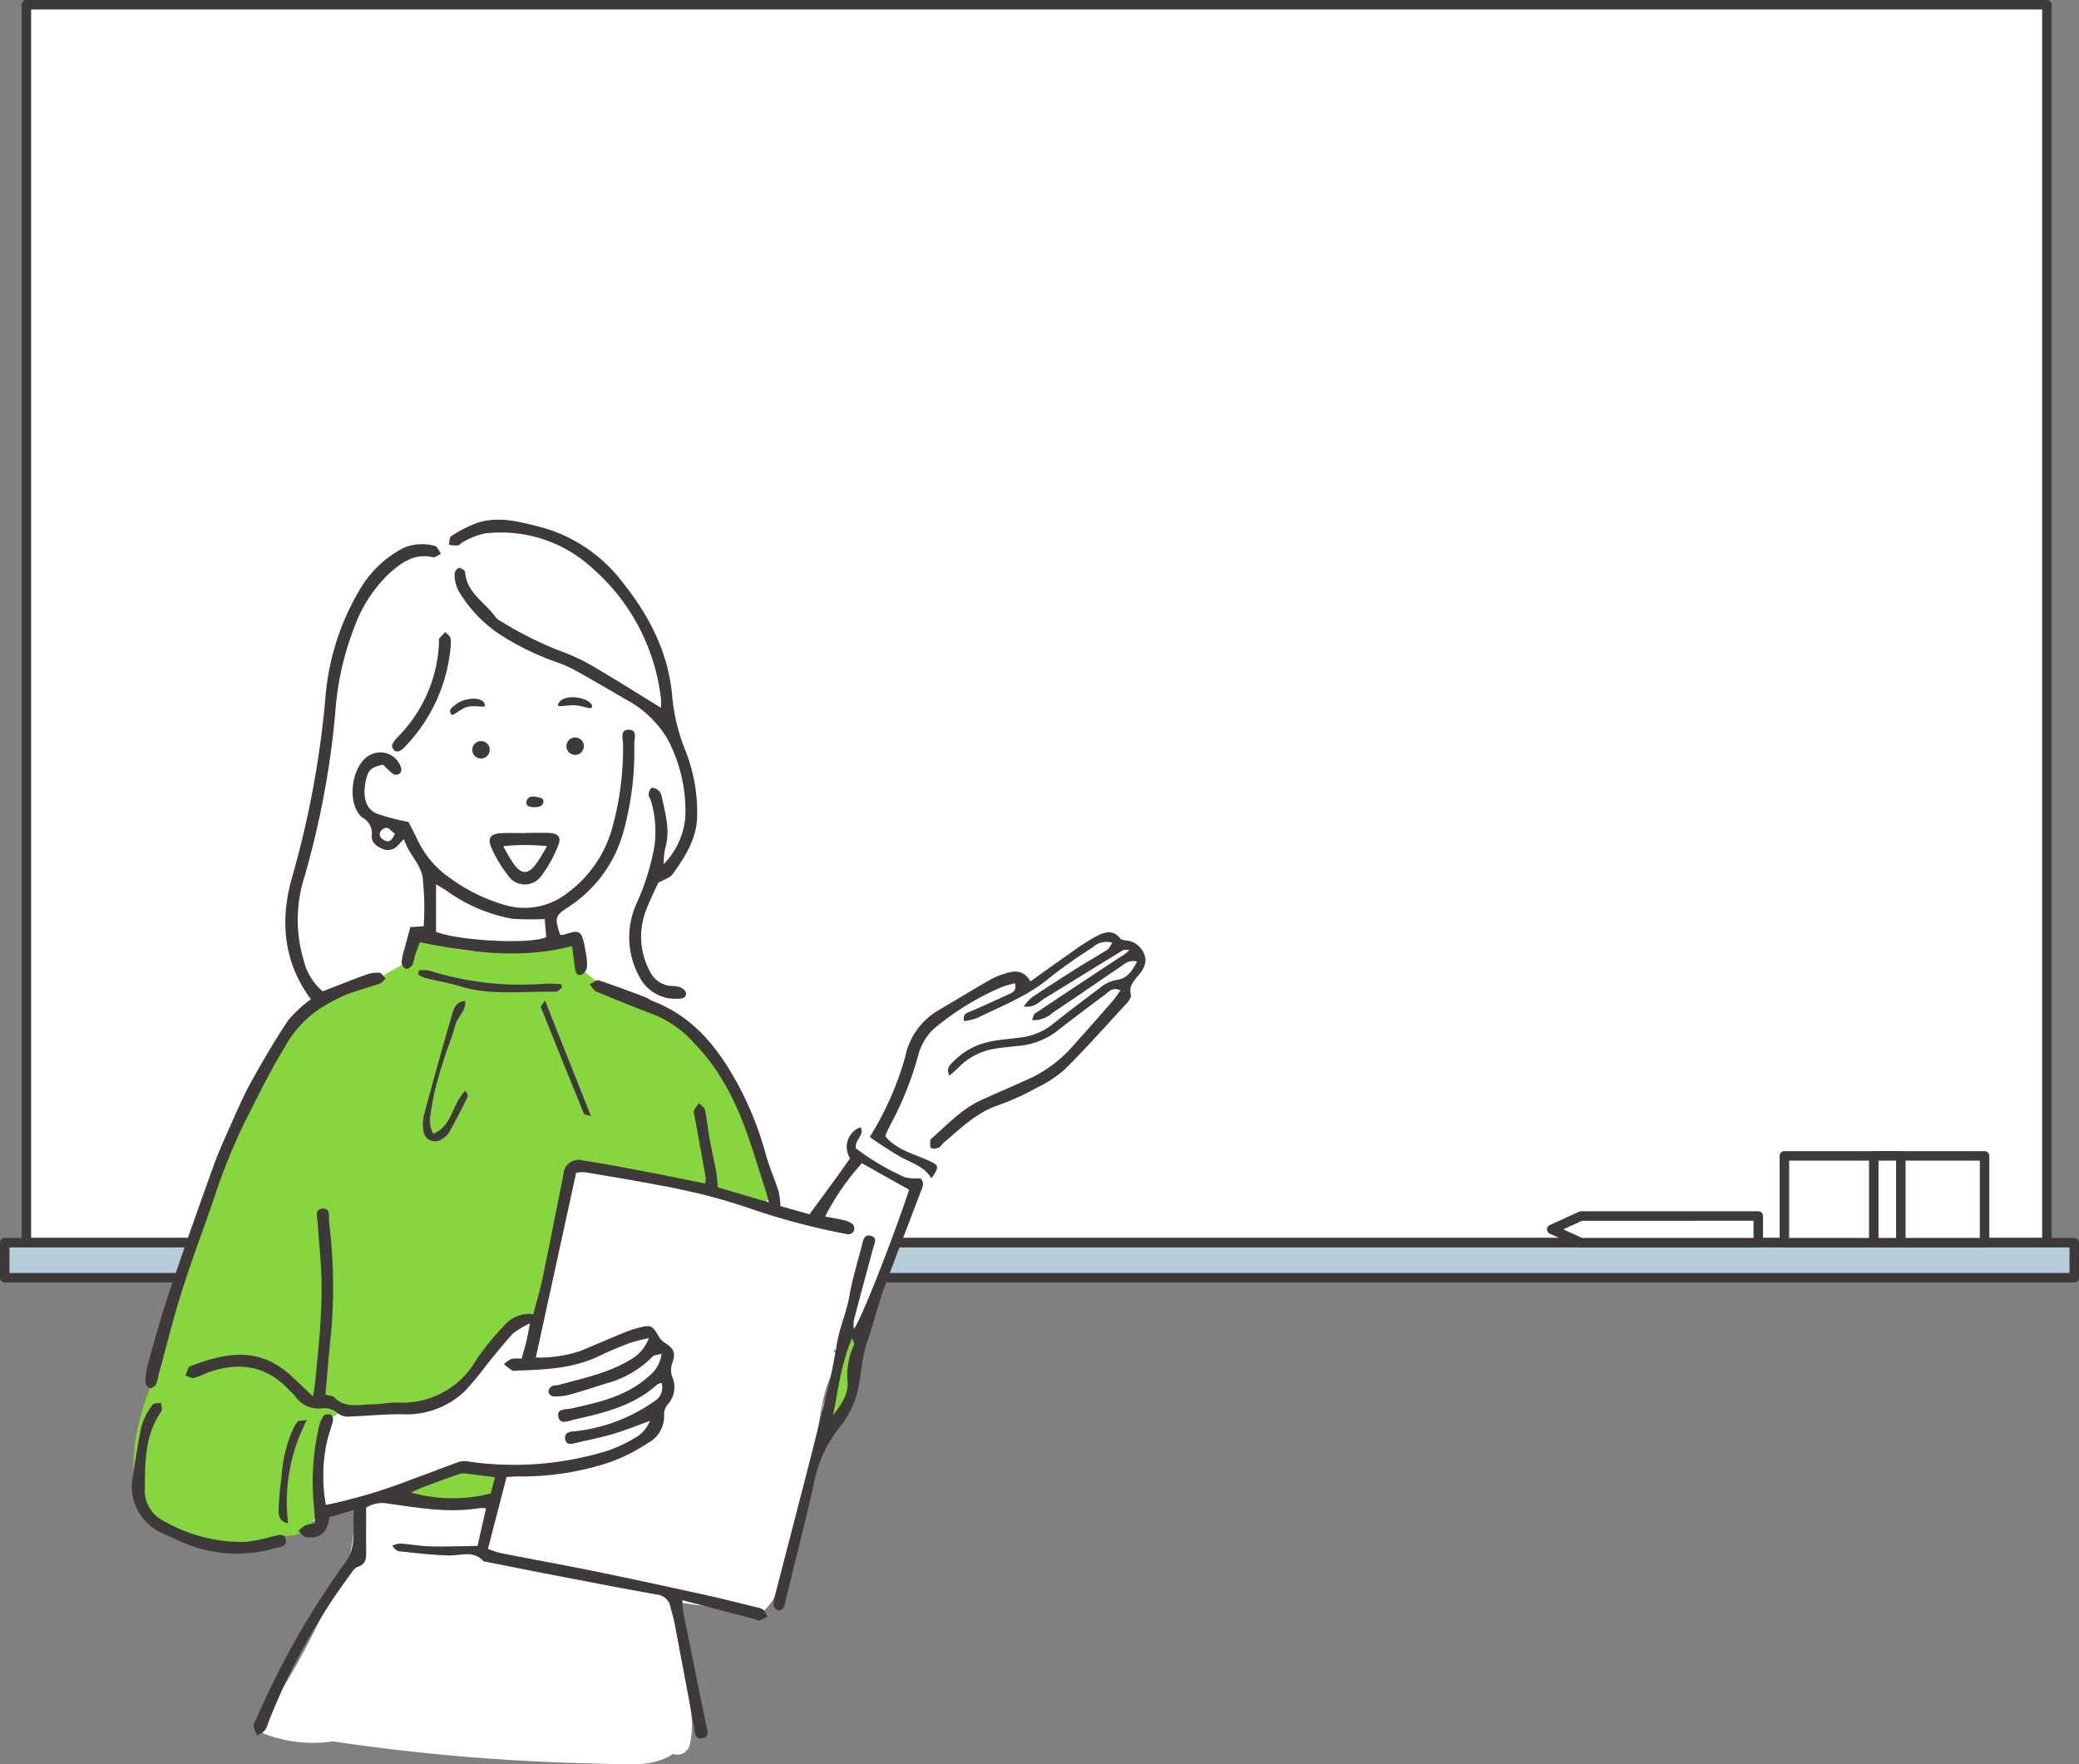
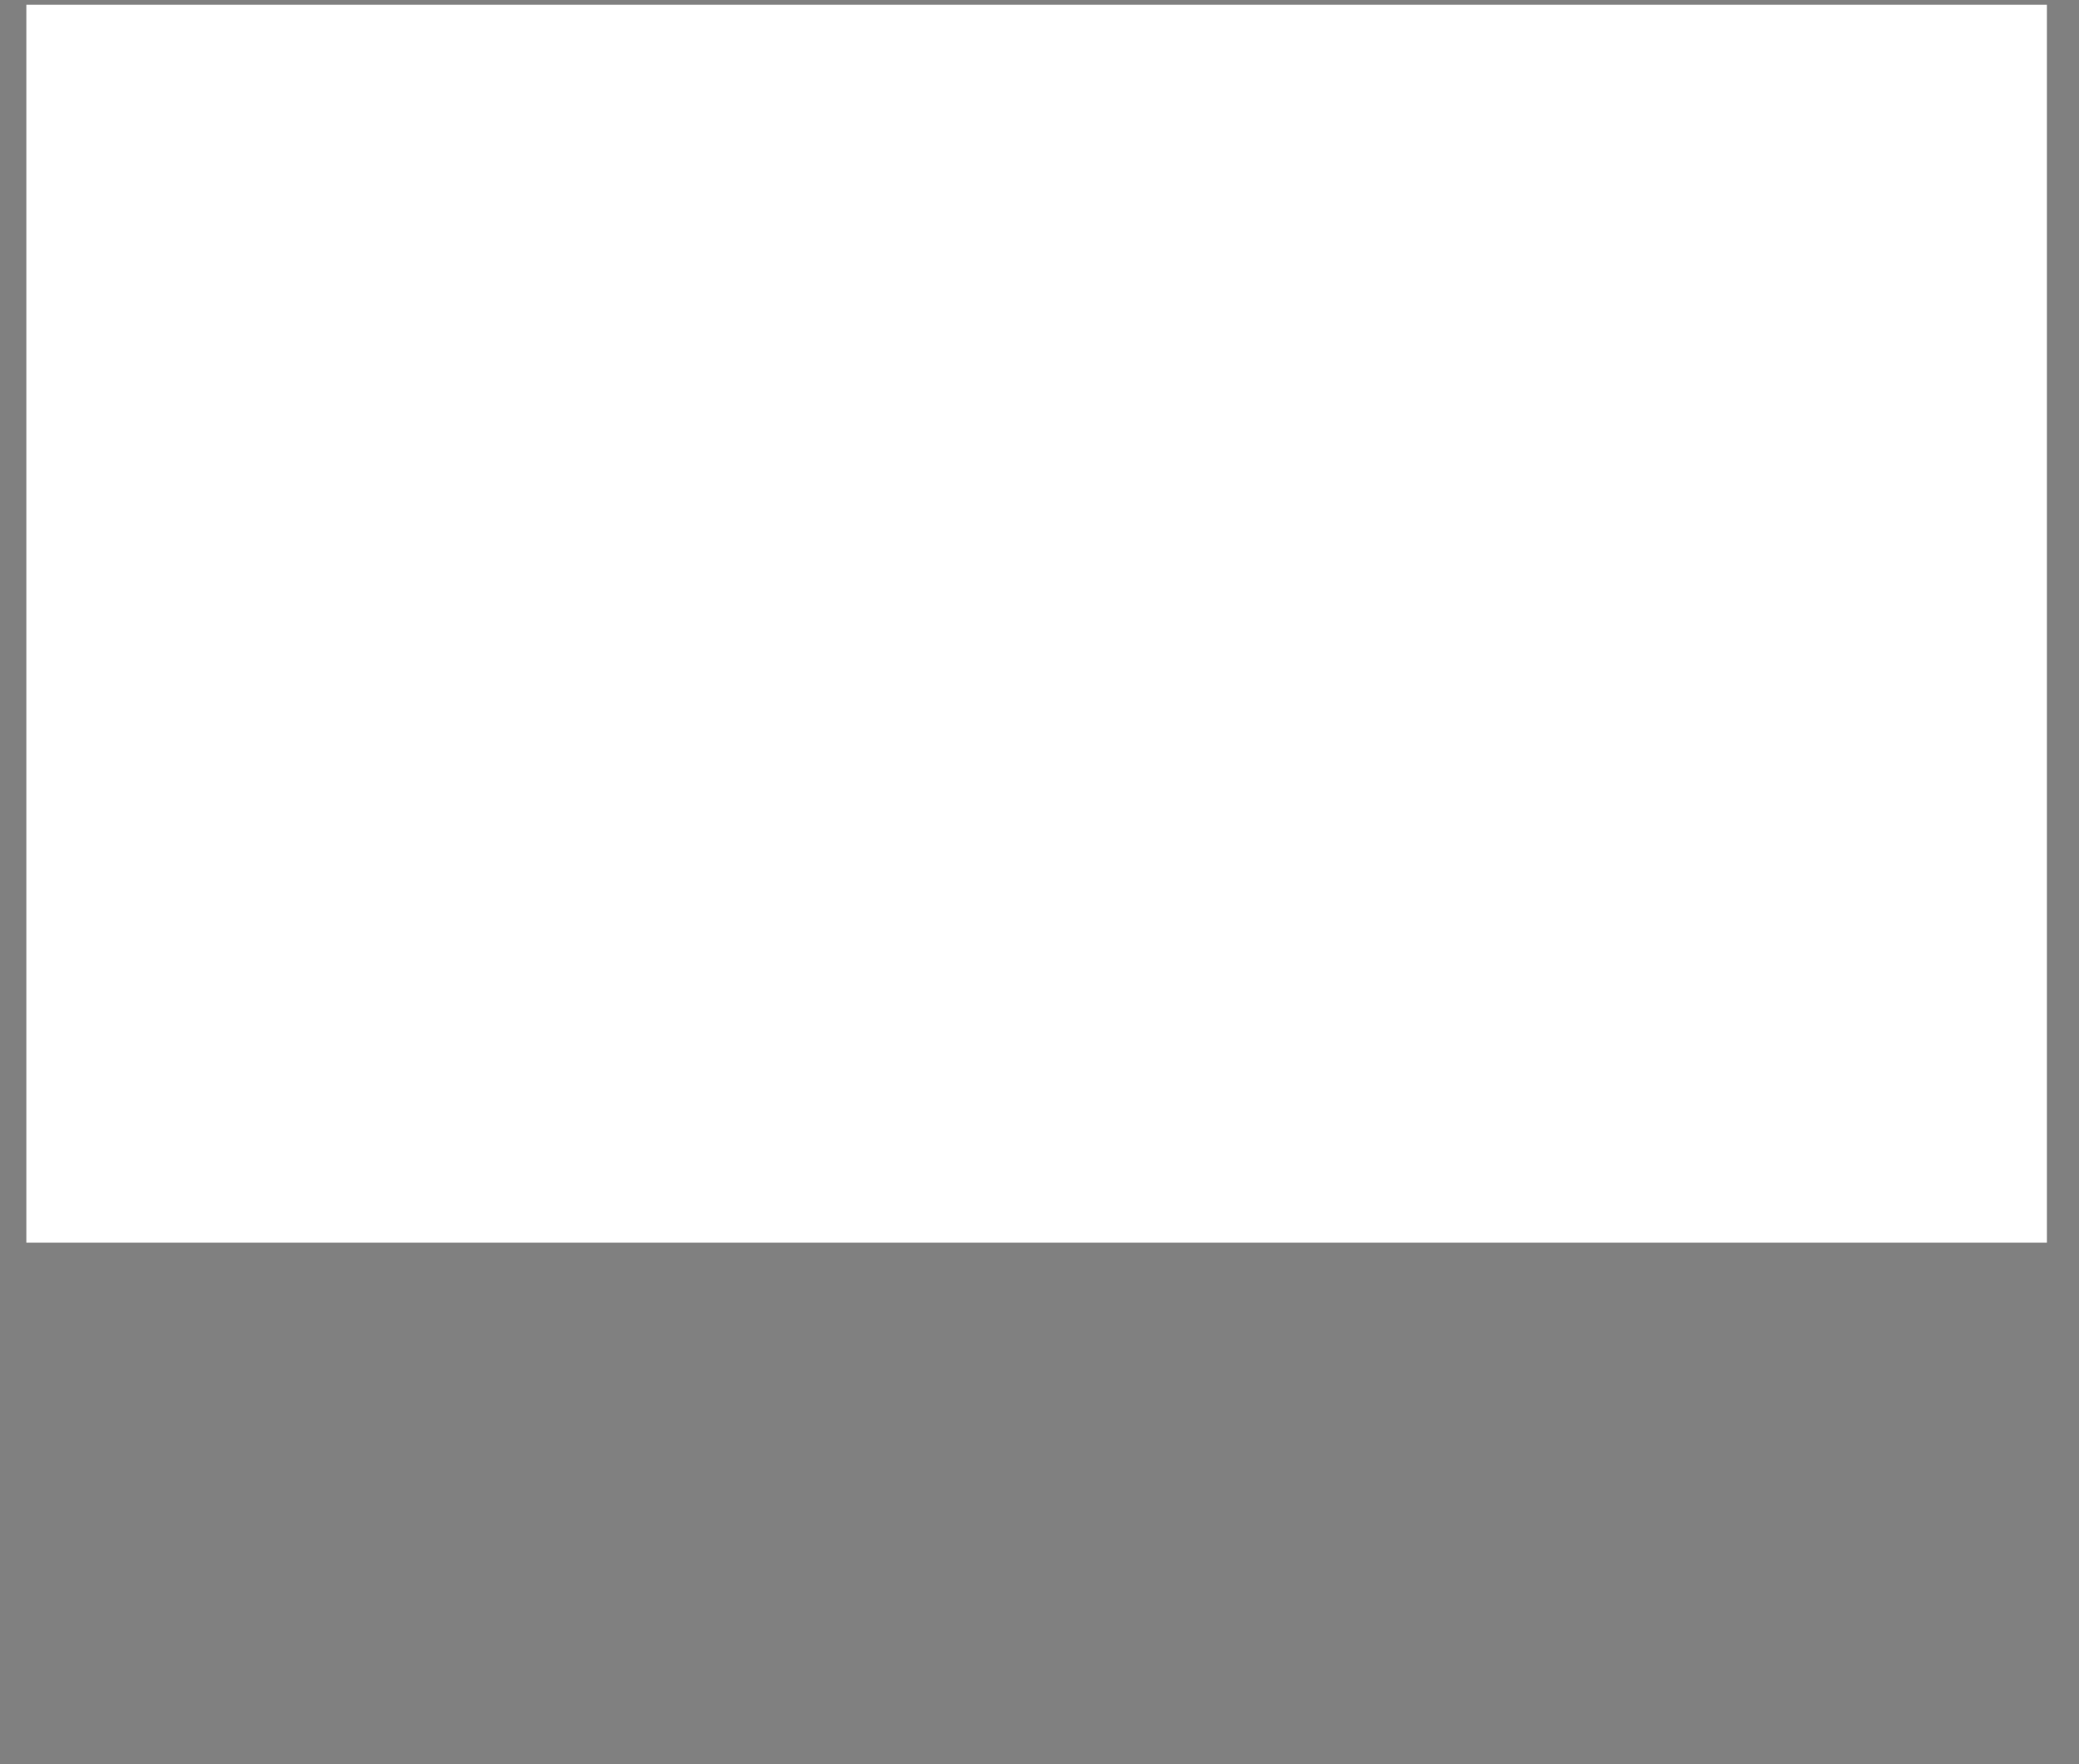
<svg xmlns="http://www.w3.org/2000/svg" id="グループ_5837" data-name="グループ 5837" width="245.84" height="208.594" viewBox="0 0 245.84 208.594">
  <rect x="0" y="0" width="245.84" height="208.594" fill="#808080" stroke="none" />
  <defs>
    <clipPath id="clip-path">
-       <rect id="長方形_1937" data-name="長方形 1937" width="245.84" height="208.594" fill="none" />
-     </clipPath>
+       </clipPath>
  </defs>
  <rect id="長方形_1933" data-name="長方形 1933" width="238.928" height="146.369" transform="translate(3.117 0.561)" fill="#fff" />
  <g id="グループ_5836" data-name="グループ 5836">
    <g id="グループ_5835" data-name="グループ 5835" clip-path="url(#clip-path)">
      <path id="パス_21694" data-name="パス 21694" d="M243.587,147.492H4.659a.561.561,0,0,1-.561-.561V.561A.561.561,0,0,1,4.659,0H243.587a.561.561,0,0,1,.561.561V146.931a.561.561,0,0,1-.561.561M5.221,146.369H243.026V1.123H5.221Z" transform="translate(-1.542)" fill="#3e3a39" />
      <rect id="長方形_1934" data-name="長方形 1934" width="244.717" height="4.144" transform="translate(0.561 146.931)" fill="#b6ccd9" />
      <path id="パス_21695" data-name="パス 21695" d="M245.279,239.944H.561A.561.561,0,0,1,0,239.382v-4.144a.561.561,0,0,1,.561-.561H245.279a.561.561,0,0,1,.561.561v4.144a.561.561,0,0,1-.561.561M1.123,238.821H244.717V235.8H1.123Z" transform="translate(0 -88.308)" fill="#3e3a39" />
-       <rect id="長方形_1935" data-name="長方形 1935" width="23.67" height="10.261" transform="translate(211.001 136.67)" fill="#fff" />
      <path id="パス_21696" data-name="パス 21696" d="M361.634,229.609h-23.67a.561.561,0,0,1-.561-.561V218.786a.561.561,0,0,1,.561-.561h23.67a.561.561,0,0,1,.561.561v10.261a.561.561,0,0,1-.561.561m-23.109-1.123h22.548v-9.139H338.525Z" transform="translate(-126.962 -82.117)" fill="#3e3a39" />
      <rect id="長方形_1936" data-name="長方形 1936" width="3.199" height="10.261" transform="translate(221.573 136.67)" fill="#fff" />
      <path id="パス_21697" data-name="パス 21697" d="M358.113,229.609h-3.2a.561.561,0,0,1-.561-.561V218.786a.561.561,0,0,1,.561-.561h3.2a.561.561,0,0,1,.561.561v10.261a.561.561,0,0,1-.561.561m-2.638-1.123h2.076v-9.139h-2.076Z" transform="translate(-133.341 -82.117)" fill="#3e3a39" />
-       <path id="パス_21698" data-name="パス 21698" d="M318.621,233.676H297.665L294.2,232.1l3.462-1.575h20.957Z" transform="translate(-110.707 -86.745)" fill="#fff" />
+       <path id="パス_21698" data-name="パス 21698" d="M318.621,233.676H297.665L294.2,232.1l3.462-1.575h20.957" transform="translate(-110.707 -86.745)" fill="#fff" />
      <path id="パス_21699" data-name="パス 21699" d="M318.282,233.9H297.326a.564.564,0,0,1-.233-.051l-3.462-1.575a.561.561,0,0,1,0-1.022l3.462-1.576a.564.564,0,0,1,.233-.051h20.957a.561.561,0,0,1,.561.561v3.151a.561.561,0,0,1-.561.561m-20.835-1.123h20.274v-2.028H297.448l-2.228,1.014Z" transform="translate(-110.368 -86.406)" fill="#3e3a39" />
      <path id="パス_21700" data-name="パス 21700" d="M151.6,151.071a1.5,1.5,0,0,0-.751-1.309,3.529,3.529,0,0,0-1.589-.467,1.537,1.537,0,0,0-2.073-.544A3.8,3.8,0,0,0,145.7,150.3a24.11,24.11,0,0,0-2.83,1.869,42.344,42.344,0,0,0-3.506,2.858,1.39,1.39,0,0,0-.9,0,1.2,1.2,0,0,0-.271-.361,1.68,1.68,0,0,0-.651-.372,1.409,1.409,0,0,0-1.815-.076,1.442,1.442,0,0,0-.906-.291,1.391,1.391,0,0,0-1.416,1.1,1.259,1.259,0,0,0-.891.437c-1.09,1.32-2.857,1.952-4.308,2.989a5.4,5.4,0,0,0-2.545,4.753c-.128.251-.253.506-.371.766-1.138,2.5-1.943,5.14-3.084,7.632-1.164.217-2.349.294-3.506.562a1.506,1.506,0,0,0-.241,2.8,21.648,21.648,0,0,0-3.176,4.992,1.185,1.185,0,0,0-.095.486c-.667.938-1.36,1.859-2.071,2.772a11.228,11.228,0,0,0-6.41-3.307,2.1,2.1,0,0,0-.649,0c-3.008-4.181-6.29-8.159-9.531-12.162-1.64-2.026-3.38-4.013-4.865-6.157-.9-1.292-2.11-3.139-2.193-4.768.573-.094,1.138-.225,1.7-.37.4-.1.791-.219,1.186-.335.19-.056,1.141-.232.48-.173a1.522,1.522,0,0,0,.206-3.029,18.509,18.509,0,0,1-.943-5.321,1.3,1.3,0,0,0,.6-.845,26.041,26.041,0,0,1,1.868-5.868,2.008,2.008,0,0,0,.145-.462,1.407,1.407,0,0,0,1.96-.549c1.633-2.865,3.9-7.37,1.681-10.392-.025-.087-.048-.175-.076-.261-.467-1.452-1.463-2.858-2.1-4.332a1.3,1.3,0,0,0,.2-.768,7.534,7.534,0,0,0-.238-1.482c0-.026-.009-.051-.014-.077a1.513,1.513,0,0,0,.42-.967c.29-3.906-1.954-7.211-3.169-10.76a1.5,1.5,0,0,0-1.509-1.044,18.152,18.152,0,0,0-3.445-4.685,16.1,16.1,0,0,0-3.472-2.332,23.23,23.23,0,0,0-9.355-2.593,10.414,10.414,0,0,0-7.259,2.064c-4.672,1.005-7.411,5.495-9.2,9.964a1.247,1.247,0,0,0-1.1,1.068c-1.453,8.8-1.851,17.87-4.181,26.5-.015.028-.03.056-.044.085a16.367,16.367,0,0,0-1.674,6.676,12.106,12.106,0,0,0,1.413,5.331,52.789,52.789,0,0,0,3.016,4.914,22.767,22.767,0,0,1,2.385,5.239c.674,2.053,1.189,4.156,1.679,6.26a22.442,22.442,0,0,1,.9,6.125c-.192,4.416-2.834,8.35-4.508,12.307-3.13,7.408-8.728,13.871-10.267,21.928a15.455,15.455,0,0,0-.02,5.781,4.982,4.982,0,0,0,2.406,3.74c2.747,1.275,5.918-.914,8.37-1.988a12.449,12.449,0,0,1,2.209-.76c-.191,1.431-.328,2.872-.53,4.306a16.945,16.945,0,0,1-2.011,6.027c-2.469,4.4-4.385,9.062-7.41,13.135a1.22,1.22,0,0,0-.205.923,1.578,1.578,0,0,0-1.632,1.123,1.552,1.552,0,0,0,1.06,1.864,16.017,16.017,0,0,0,7.842.8,245.422,245.422,0,0,0,30.354,2.6c1.782.063,3.584.115,5.367.076a8.354,8.354,0,0,0,4.053-.9,4.4,4.4,0,0,0,.446-.3,1.5,1.5,0,0,0,1.964-.977,9.819,9.819,0,0,0,.2-3.7c-.044-.52-.1-1.037-.174-1.554-.032-.631-.092-1.246-.155-1.815a55.743,55.743,0,0,0-1.32-7.239c-.226-.908-.468-1.847-.77-2.767,3.188.493,6.49.876,9.444,1.295a2.3,2.3,0,0,0,.433.021,1.343,1.343,0,0,0,1.377-.411c1.582-1.647,2.193-4.092,2.725-6.244.624-2.523,1.02-5.1,1.733-7.6.726-2.55,1.257-5.089,1.731-7.7.423-2.337.738-5.122,2.132-7.052a1.5,1.5,0,0,0-.382-1.96l.173-.059a1.261,1.261,0,0,0,1.349-.131c3.119-2.151,4.4-6.514,5.4-9.966a59.17,59.17,0,0,0,1.938-9.4,1.43,1.43,0,0,0,.207-.063,1.562,1.562,0,0,0,.562.1,1.538,1.538,0,0,0,1.072-2.587,63.191,63.191,0,0,1,5.463-5.328,70.546,70.546,0,0,1,6.767-4.19,50.588,50.588,0,0,0,6.874-5.082A14.24,14.24,0,0,0,150.2,154.5a1.447,1.447,0,0,0,.012-.857,3.38,3.38,0,0,0,1.389-2.577" transform="translate(-17.483 -37.693)" fill="#fff" />
      <path id="パス_21701" data-name="パス 21701" d="M99.951,206.771l-.056-.031a6.043,6.043,0,0,0-.419-2.071c-.4-1.295-.866-2.566-1.328-3.838a39.379,39.379,0,0,0-4-8.8,15.577,15.577,0,0,0-3.741-4.057,20.5,20.5,0,0,0-4.527-2.27c-2.8-1.116-5.9-2-7.851-4.457a1.106,1.106,0,0,0-.335-.283c.059-.193.111-.389.155-.586a1.556,1.556,0,0,0-2.7-1.338c-4.892.5-9.782,1.231-14.526-.525a1.173,1.173,0,0,0-.3-.069,1.5,1.5,0,0,0-.714-.168,1.524,1.524,0,0,0-1.226,2.379c-2.774.869-4.89,3.2-7.765,3.737a1.216,1.216,0,0,0-.584.293,1.442,1.442,0,0,0-.926.435c-.125.119-.253.234-.379.349a1.7,1.7,0,0,0-1.336.087c-5.467,2.639-6.753,9.018-9.132,14.016-.024.049-.044.1-.062.147a1.344,1.344,0,0,0-1.1,1.058c-2.437,9.606-7.886,18.28-8.932,28.249a.072.072,0,0,0-.009.017c-2.007,4.466-3.674,10.02-2.4,14.913,1.148,4.431,5.923,4.611,9.541,5.668a1.514,1.514,0,0,0,.7.046,11.617,11.617,0,0,0,6.507-.551,1.532,1.532,0,0,0,.689-.448c3.674.224,4.42-3.83,4.549-6.664.075-1.685,0-3.374.022-5.06,0-.364.017-.728.035-1.09.011-.2.026-.389.041-.583,0-.041.034-.285.042-.369,0-.035.013-.069.018-.1.056.007.115.012.18.015a1.866,1.866,0,0,0,1.324-.571,1.356,1.356,0,0,0,.341-.508,15.9,15.9,0,0,0,6.062.405c2.341-.227,5.245-.749,6.9-2.592a1.565,1.565,0,0,0,.264-.39c.1-.059.2-.12.3-.184a1.358,1.358,0,0,0,1.359-.742c.233-.4.462-.805.709-1.191.48-.563.936-1.151,1.411-1.7a1.684,1.684,0,0,0,.374-.7c.251-.286.508-.569.775-.846a13.806,13.806,0,0,1,4.414-3.284,1.583,1.583,0,0,0,1.1-1.64,1.427,1.427,0,0,0,.477-.573c1.814-3.739,1.876-8,2.848-11.982a1.429,1.429,0,0,0-.385-1.416,4.466,4.466,0,0,1,3.263-1.875A15.347,15.347,0,0,1,85.6,206.1c1.32.453,2.587,1.047,3.908,1.492a18.254,18.254,0,0,0,3.513.68c1.036.135,2.071.271,3.1.458a8.768,8.768,0,0,1,2.3.656,1.517,1.517,0,0,0,1.53-2.617" transform="translate(-9.525 -67.083)" fill="#87d53f" />
-       <path id="パス_21702" data-name="パス 21702" d="M84.97,277.361a7.167,7.167,0,0,0-4.428,1.455,1.222,1.222,0,0,0-.4.681c-.52-.024-1.04-.06-1.556-.115a1.518,1.518,0,0,0-1.516,1.516,1.547,1.547,0,0,0,1.516,1.516,22.538,22.538,0,0,0,5.126,0c1.668-.206,3.559-.81,4.2-2.539.688-1.848-1.624-2.54-2.94-2.518" transform="translate(-28.999 -104.369)" fill="#87d53f" />
      <path id="パス_21703" data-name="パス 21703" d="M158.069,253.873A17.294,17.294,0,0,1,156.1,261c-1.016,1.676,1.606,3.2,2.618,1.53a14.108,14.108,0,0,0,1.554-7.333c.006-1.955-2.195-3.276-2.2-1.322" transform="translate(-58.652 -95.169)" fill="#87d53f" />
      <path id="パス_21704" data-name="パス 21704" d="M120.187,209.1a29.779,29.779,0,0,1-5.721-3.384c-.218-1.06,1.081-1.547.515-2.507a2.485,2.485,0,0,0-1.223,3.666c-.445.634-.891,1.28-1.348,1.917-.491.684-.992,1.359-1.489,2.038l-1.955,2.67c-1.125-.316-2.252-.63-3.374-.954-.1-.029-.182-.123-.062-.037a9.876,9.876,0,0,0-.22-1.726c-.483-1.493-1.126-2.938-1.539-4.447a38.053,38.053,0,0,0-3.072-7.811c-2.359-4.457-5.3-8.321-10.226-10.212-.311-.12-.58-.352-.892-.469-1.834-.689-3.663-1.391-5.524-2-.281-.092-.719.293-1.083.456.264.3.472.737.8.875q3.478,1.456,7,2.8a13.02,13.02,0,0,1,4.7,3.453c3.235,3.362,5.116,7.462,6.553,11.812.6,1.81,1.168,3.629,1.745,5.446.127.4.226.809.389,1.4l-6.042-1.772c-.063-.666-.075-1.215-.173-1.748-.243-1.32-.548-2.628-.785-3.949-.208-1.158-.319-2.336-.559-3.486-.061-.291-.457-.511-.7-.764a5.036,5.036,0,0,0-.606.859c-.077.173.034.437.074.657.442,2.425.889,4.849,1.323,7.275a2.968,2.968,0,0,1-.07.7c-2.7-.537-5.273-1.068-7.857-1.559-2.2-.418-4.4-.833-6.613-1.166a1.784,1.784,0,0,0-2.281,1.647c-.832,4.119-1.632,8.244-2.489,12.357-.294,1.409-.719,2.79-1.084,4.188a3.711,3.711,0,0,0-3.341,1.24,31.149,31.149,0,0,0-3.4,4.143,10.037,10.037,0,0,1-9.223,5.053c-1.058-.022-2.119.2-3.18.211-1.511.022-3.119.5-4.4-.835-.186-.195-.586-.185-1.034-.311.232-2.549.422-5,.684-7.448a62.336,62.336,0,0,0-.247-12.924c-.065-.648.246-1.756-.868-1.618-.883.109-.518,1.093-.48,1.715.125,2.068.369,4.131.432,6.2.057,1.9,0,3.815-.117,5.716-.147,2.347-.408,4.687-.631,7.03-.046.479-.144.953-.236,1.549-1.1-1.036-1.953-1.894-2.862-2.688-3.664-3.2-7.5-2.5-11.7-.874-.051.02-.122.048-.139.09-.133.329-.256.662-.382.994.331.1.69.341.987.281a11.763,11.763,0,0,0,1.562-.607c3.578-1.294,6.836-.967,9.584,1.912.271.283.578.537.82.843a3.4,3.4,0,0,0,3.17,1.454,2.343,2.343,0,0,1,1.68.4,1.977,1.977,0,0,0,1.663.561c2.069-.085,4.14-.288,6.208-.266a9.972,9.972,0,0,0,7.355-2.73,35.865,35.865,0,0,0,2.564-3.1c1.032-1.25,2.028-2.532,3.129-3.716a9.8,9.8,0,0,1,2.013-1.2c-.2,1.01-.3,1.6-.437,2.174-.156.643-.35,1.277-.551,2a4.457,4.457,0,0,0-1.206.024,3.373,3.373,0,0,0-.878.614,7.5,7.5,0,0,0,.946.747c.169.1.44.026.664.019,3.313-.114,6.616-.244,9.687-1.741,1.157-.564,2.354-1.053,3.558-1.512a21.749,21.749,0,0,1,2.275-.577,4.861,4.861,0,0,1-2.01,2.444c-2.666,1.662-5.7,2.271-8.668,3.09-.267.074-.594.021-.811.157a.864.864,0,0,0-.386.649.751.751,0,0,0,.5.534,6.182,6.182,0,0,0,1.822-.15c1.513-.412,3.008-.894,4.5-1.373a11.906,11.906,0,0,0,5.469-3.155c.191-.21.612-.213,1.088-.362a3.89,3.89,0,0,1-1.459,2.621c-2.6,2.393-5.9,3.119-9.192,3.853-.653.146-1.783-.032-1.552,1,.218.984,1.232.46,1.884.313,3.511-.789,7.014-1.618,9.8-4.14a1.673,1.673,0,0,1,.515-.187,1.861,1.861,0,0,1-.886,2.183,19.914,19.914,0,0,1-9.483,3.543c-.5.019-1.111.163-1.04.831.089.828.727.669,1.294.533,1.468-.351,2.954-.634,4.4-1.065,1.468-.437,2.893-1.017,4.338-1.536a3.963,3.963,0,0,1-1.419,1.792,17.118,17.118,0,0,1-3.455,1.691,37.371,37.371,0,0,1-16.455,1.335,2.676,2.676,0,0,0-1.145-.009c-1.894.667-3.755,1.425-5.65,2.087a63.562,63.562,0,0,1-10.189,3.041,18.8,18.8,0,0,1,.145-7.551c.189-.816.5-1.6.689-2.421.05-.216-.1-.658-.235-.7-.274-.077-.761-.051-.883.125a3.939,3.939,0,0,0-.55,1.378,28.785,28.785,0,0,0-.56,9.534c.066.589.067,1.186.1,1.819a5,5,0,0,0-1.136.226,4.678,4.678,0,0,0-.83.658c.307.261.592.712.926.752,1.655.194,2.538-.578,2.756-2.374l2.891-.855c-.241,2.309.457,4.272-1.118,6.352a97.106,97.106,0,0,0-10.375,18.251c-.14.3-.394.624-.373.92a3.988,3.988,0,0,0,.43,1.125,3.733,3.733,0,0,0,.9-.565,3.1,3.1,0,0,0,.4-.917,76.126,76.126,0,0,1,9.662-17.475c.267-.352.536-.848.9-.957,1.023-.307,1.028-1.035,1.02-1.857-.017-1.731,0-3.462,0-5.141a3.494,3.494,0,0,1,2.505-.5c3.6.5,7.212,1.16,10.877.549a4.448,4.448,0,0,1,.791.032l-1,4.435c-1.946.024-3.783.1-5.616.051-1.173-.029-2.34-.253-3.513-.334a3.086,3.086,0,0,0-.947.245c.285.443.558.652.849.681,1.951.194,3.9.445,5.859.486,1.408.029,2.885-.644,4.07.678.06.067.213.049.324.07,2.25.447,4.5.9,6.751,1.338,4.456.857,8.91,1.732,13.377,2.526a1.835,1.835,0,0,1,1.68,1.564c.122.547.315,1.079.42,1.628q1.183,6.2,2.339,12.4c.12.641.041,1.576.99,1.408.98-.173.548-1.048.423-1.667-.884-4.4-1.788-8.792-2.672-13.19a14.148,14.148,0,0,1-.122-1.469c2.98.778,5.736,1.5,8.491,2.219.217.057.453.231.636.183a5,5,0,0,0,.947-.464,3.1,3.1,0,0,0-.475-.79,1.8,1.8,0,0,0-.774-.3c-2.062-.5-4.12-1.03-6.193-1.486-4.158-.916-8.32-1.825-12.492-2.676-3.9-.8-7.81-1.507-11.713-2.272a11.708,11.708,0,0,1-1.41-.484c.75-2.887,1.476-5.684,2.206-8.5.543-.026.93-.053,1.319-.062a32.891,32.891,0,0,0,11.078-1.743,21.041,21.041,0,0,0,4.313-2.205,3.585,3.585,0,0,0,1.905-3.5,1.993,1.993,0,0,1,.506-1.143,3.026,3.026,0,0,0,.538-3.009,2.4,2.4,0,0,1-.029-1.9c.382-1.12.132-1.6-.842-2.252a2.144,2.144,0,0,1-.692-.621c-.869-1.527-.978-1.6-2.623-1.164a12.606,12.606,0,0,0-1.587.54c-1.71.7-3.409,1.439-5.118,2.145a15.2,15.2,0,0,1-5.311.79c1.61-7.376,3.183-14.58,4.769-21.84a4.743,4.743,0,0,1,1.034-.065c2.925.494,5.854.971,8.767,1.534a70.362,70.362,0,0,1,11.042,2.849,82.048,82.048,0,0,0,11.182,2.935.7.7,0,0,0,.587-1.24,2.6,2.6,0,0,0-1.069-.427c-.646-.157-1.3-.261-2.1-.415a29.159,29.159,0,0,1,4.346-6.3l5.584,3.135c-2.034,6.135-5.828,15.749-6.546,16.447a4.467,4.467,0,0,1,.01-1.011c.738-2.818,1.5-5.63,2.256-8.443.155-.574.609-1.322-.264-1.554-.823-.218-.907.632-1.057,1.209-.505,1.954-1.109,3.893-1.451,5.876s-1.2,3.811-1.519,5.84c-.582,3.756-1.605,7.449-2.534,11.146-1.545,6.142-3.163,12.266-4.74,18.4a4.182,4.182,0,0,0-.158,1.318c.014.192.314.437.535.515.143.051.427-.112.556-.26a1.478,1.478,0,0,0,.229-.614c1.12-4.574,2.288-9.137,3.333-13.729a15.687,15.687,0,0,1,3.227-7.189,10.423,10.423,0,0,0,2.03-4.181c.471-1.859.445-3.783,1.107-5.692.647-1.864,1.137-3.841,1.8-5.723,1.4-3.964,2.958-7.871,4.436-11.808.243-.646.7-1.33.085-1.9a6.019,6.019,0,0,1-1.9-.137M71.281,246.505a18.08,18.08,0,0,1-9.425-.108c.47-.212.929-.45,1.41-.631q2.107-.793,4.229-1.54a1.9,1.9,0,0,1,.813-.067c1.1.122,2.2.273,3.455.432-.176.7-.333,1.325-.481,1.913m42.968-17.622a8.56,8.56,0,0,0-.776,4.541c.049,1.539-.874,2.685-1.729,3.861.607-2.985.927-6.034,2.253-9.14.164.462.3.649.251.737" transform="translate(-13.241 -69.926)" fill="#3e3a39" fill-rule="evenodd" />
-       <path id="パス_21705" data-name="パス 21705" d="M109.852,141.458c.73-.421,1.406-.594,1.716-1.027,1.5-2.1,2.895-4.229,2.9-7.005a19.837,19.837,0,0,0-1.373-7.566,22.482,22.482,0,0,1-1.59-6.587c-.461-5.055-2.714-9.427-5.865-13.362a18.052,18.052,0,0,0-9.727-6.531c-2.386-.611-4.829-1.273-7.292-.544a15.223,15.223,0,0,0-3.26,1.642c-.206.121-.17.653-.245,1a3.986,3.986,0,0,0,1.039.086c.251-.043.448-.336.7-.445a9.2,9.2,0,0,1,2.457-.967,15.924,15.924,0,0,1,12.732,4.07,24.154,24.154,0,0,1,8.139,15.434,8.275,8.275,0,0,1,.006,1.1c-2.615-1.6-5.116-3.18-7.66-4.68a23.364,23.364,0,0,0-3.6-1.789,41.834,41.834,0,0,1-7.517-3.666,2.655,2.655,0,0,1-.8-.6c-1.226-1.748-3.412-2.851-3.588-5.326-.013-.191-.5-.508-.732-.477a.875.875,0,0,0-.507.7,4.191,4.191,0,0,0,.423,1.934,15.871,15.871,0,0,0,5.026,5.3,31.979,31.979,0,0,0,6.287,3.1,14.749,14.749,0,0,1,2.609,1.128c1.964,1.08,3.893,2.224,5.831,3.352a12.577,12.577,0,0,1,4.969,4.661,18.088,18.088,0,0,1,2.139,9.239,8.973,8.973,0,0,1-2.567,5.617,9.306,9.306,0,0,1,.253-2.16c.521-2-.074-3.889-.47-5.8a1.381,1.381,0,0,0-.367-.742c-.221-.189-.616-.389-.831-.308-.2.075-.345.511-.358.8-.011.253.234.506.292.775a12.765,12.765,0,0,1,.394,5.3,28.452,28.452,0,0,1-2.084,6.716,9.658,9.658,0,0,0,.316,8.756,4.761,4.761,0,0,0,4.587,2.568c.478.008.99-.117.912-.7-.036-.266-.457-.565-.768-.687a6.386,6.386,0,0,0-1.161-.132,3.034,3.034,0,0,1-2.268-1.578,8.648,8.648,0,0,1-.6-7.155c.452-1.261,1.071-2.461,1.5-3.44" transform="translate(-32.028 -37.071)" fill="#3e3a39" fill-rule="evenodd" />
      <path id="パス_21706" data-name="パス 21706" d="M195.152,177.7c-.207-.039-.488-.058-.6-.2-.942-1.208-2.033-.724-3.024-.2a29.444,29.444,0,0,0-2.951,1.931c-1.548,1.078-3.078,2.182-4.678,3.321-.768-1.342-1.843-1.319-2.992-.932a9.427,9.427,0,0,0-1.711.7c-2.087,1.2-4.145,2.452-6.22,3.674a8.226,8.226,0,0,0-3.881,5.469,36.243,36.243,0,0,1-4.194,9.477,43.848,43.848,0,0,0,3.76,2.429c1.291.671,2.709,1.1,3.534,2.467.98-1.427.89-1.541-.364-2.11-1.759-.8-3.738-1.244-5.1-2.871a12.635,12.635,0,0,1,.541-1.225,39.038,39.038,0,0,0,3.419-8.559,6.512,6.512,0,0,1,1.949-3.057,32.421,32.421,0,0,1,7.875-4.8,12.026,12.026,0,0,1,1.536-.437c.258.862-.242,1.079-.691,1.285-1.527.7-3.059,1.4-4.6,2.062-.426.183-.877.274-.715,1.12a6.64,6.64,0,0,0,1.53-.351c2.9-1.439,5.958-2.579,8.505-4.706a61.961,61.961,0,0,1,5.212-3.682,2.32,2.32,0,0,1,2.292-.52c-.232.33-.352.661-.588.81-1.228.783-2.5,1.5-3.729,2.278q-2.63,1.66-5.22,3.384a6.621,6.621,0,0,0-.944,1.056c1.324.191,1.852-.584,2.521-.99,3.064-1.862,6.1-3.765,9.167-5.628.211-.128.543-.059.818-.081a3.935,3.935,0,0,1-1.1.858q-5.052,3.326-10.085,6.681c-.166.111-.191.432-.329.772a3.225,3.225,0,0,0,2.416-.859c2.658-1.772,5.287-3.589,7.932-5.38.584-.4,1.133-.939,2.075-.678-.609,1.091-1.126,2.035-2.531,2.183a4.335,4.335,0,0,0-1.907.959q-2.908,2.151-5.737,4.407a7.521,7.521,0,0,1-3.714,1.433c-1.052.161-2.122.217-3.167.412a8.494,8.494,0,0,0-4.7,2.443c-.354.369-.871.753-.448,1.637a12.281,12.281,0,0,0,1-.863,7.6,7.6,0,0,1,4.385-2.308c.827-.147,1.668-.213,2.5-.309a8.884,8.884,0,0,0,4.687-1.658c1.9-1.491,3.829-2.935,5.76-4.38.508-.38.968-1,1.9-.543-.322.44-.583.858-.9,1.222-1.513,1.731-3.029,3.46-4.571,5.166a15.535,15.535,0,0,1-4.862,3.831c-2.031.949-4.1,1.816-6.14,2.747-2.29,1.043-3.974,2.883-5.827,4.5-.082.072-.19.178-.19.269,0,.307-.07.752.1.887s.622.074.9-.037c.237-.1.381-.4.594-.582,2-1.7,3.865-3.559,6.462-4.438A31.047,31.047,0,0,0,184.7,195.1a13.873,13.873,0,0,0,3.336-2.216c2.5-2.5,4.848-5.136,7.238-7.738.251-.274.584-.728.511-1-.3-1.145.452-1.74,1.03-2.489a2.826,2.826,0,0,0,.7-1.617,2.541,2.541,0,0,0-2.363-2.34" transform="translate(-62.053 -66.511)" fill="#3e3a39" fill-rule="evenodd" />
      <path id="パス_21707" data-name="パス 21707" d="M44.451,159.463c-1.583,2.374-3.029,4.846-4.412,7.344-.921,1.664-1.667,3.429-2.443,5.169-.707,1.585-1.421,3.173-2.008,4.8-1.782,4.958-3.548,9.922-5.23,14.913-.912,2.707-1.662,5.47-2.44,8.22a10.707,10.707,0,0,0-.351,2.321.914.914,0,0,0,.508.724c.206.054.612-.215.748-.448a4.813,4.813,0,0,0,.3-1.126c.907-3.294,1.726-6.617,2.754-9.873,1.147-3.631,2.494-7.2,3.739-10.8a71.51,71.51,0,0,1,3.765-9.349c1.507-2.942,2.928-5.911,4.677-8.734a12.724,12.724,0,0,1,3.854-4.344,21.32,21.32,0,0,1,3.231-1.775c1.338-.555,2.766-.893,4.138-1.369.269-.093.466-.392.7-.6-.253-.246-.493-.68-.762-.7a4.136,4.136,0,0,0-1.63.266c-1.68.606-3.34,1.272-5.057,1.934a6.815,6.815,0,0,1-2.237-3.636,16.563,16.563,0,0,1,.051-9.8,102.731,102.731,0,0,0,3.671-19.476A34.261,34.261,0,0,1,52.269,113a16.686,16.686,0,0,1,4.054-6.3c1.523-1.355,3.037-2.489,5.249-1.987.271.062.632-.267.951-.414-.244-.322-.446-.874-.738-.927A5.563,5.563,0,0,0,58,103.66a12.786,12.786,0,0,0-4.79,4.4,29.511,29.511,0,0,0-4.316,12.786,112.946,112.946,0,0,1-3.918,21.477c-1.5,5.078-1.2,10.115,2.153,14.651a15.9,15.9,0,0,0-2.677,2.488" transform="translate(-10.373 -38.828)" fill="#3e3a39" fill-rule="evenodd" />
      <path id="パス_21708" data-name="パス 21708" d="M92.287,159.35a15.43,15.43,0,0,0,6.6-9.019,35.473,35.473,0,0,0,1.269-10.307c-.018-.621.447-1.721-.725-1.682-.979.033-.618,1.032-.608,1.637a35.121,35.121,0,0,1-1.277,9.971,14.213,14.213,0,0,1-5.214,7.625,8.2,8.2,0,0,1-7.616,1.444,20.49,20.49,0,0,1-6.3-3.11,11.376,11.376,0,0,1-3.892-4.549c-.4-.85-.846-1.678-1.07-2.12a25.091,25.091,0,0,1-3.79-1c-1.29-.578-1.643-1.958-1.267-3.835.26-1.3.634-1.644,2.06-1.933a12.091,12.091,0,0,0,1.231,1.146.867.867,0,0,0,.743-.1.7.7,0,0,0,.168-.593,2.547,2.547,0,0,0-3.254-1.783c-2.618.766-3.383,5.987-1.319,7.606a2.082,2.082,0,0,1,1.091,2.069c-.105.765.531,1.333,1.266,1.6a1.545,1.545,0,0,0,1.836-.424c.162-.186.341-.358.7-.732.579,1.922,2.19,3.039,2.25,5a31.738,31.738,0,0,1,.08,5.315l-1.576.1c-.276,1.021-.514,1.874-.736,2.731a6.249,6.249,0,0,0-.3,1.471.94.94,0,0,0,.508.733c.2.059.618-.2.757-.432a5.366,5.366,0,0,0,.32-1.122c.184-.561.4-1.113.569-1.591,6.039,1.2,11.878,2.041,18,.457.122.911.238,1.72.336,2.53.059.477.2,1.006.752.868a1.289,1.289,0,0,0,.687-.954,7.056,7.056,0,0,0-.176-1.831c-.465-2.859-.8-2.454-2.718-1.932a1.236,1.236,0,0,1-.289-.028c-.669-2.025-.6-2.21.908-3.231m-21.878-8.055a.669.669,0,0,1-.059-1.14c.769-.61.989.282,1.5.443-.325.843-.743,1.212-1.44.7m6.3,10.938v-5.612c.422.254.83.485,1.224.738a18.929,18.929,0,0,0,7.824,3.335,31.8,31.8,0,0,0,3.8.025c.07.848.125,1.508.177,2.138-1.727.874-10.285.47-13.025-.624" transform="translate(-25.151 -52.057)" fill="#3e3a39" fill-rule="evenodd" />
      <path id="パス_21709" data-name="パス 21709" d="M43.185,282.106c-.185-.872-.976-.485-1.542-.377a18.172,18.172,0,0,1-3.278.65,18.651,18.651,0,0,1-9.639-2.493,3.993,3.993,0,0,1-2.2-3.37c.032-3.278-.1-6.641,1.936-9.545.162-.231,0-.687-.007-1.038-.346.069-.871.019-1.006.225a8,8,0,0,0-1.306,2.495c-.494,2.237-.788,4.518-1.161,6.78a6.113,6.113,0,0,0,3.981,6.081c.46.208.925.4,1.38.622a16.147,16.147,0,0,0,11.593.987c.574-.155,1.43-.172,1.251-1.017" transform="translate(-9.4 -100.069)" fill="#3e3a39" fill-rule="evenodd" />
-       <path id="パス_21710" data-name="パス 21710" d="M97.1,157.912c-.947,0-1.9-.031-2.842.007-1.338.053-1.739.6-1.171,1.826a14.928,14.928,0,0,0,1.889,3.13,2.386,2.386,0,0,0,4.007.043,14.773,14.773,0,0,0,1.926-3.467c.457-1.045.041-1.532-1.135-1.559-.891-.021-1.783,0-2.674,0Zm2.515,1.543a21.914,21.914,0,0,1-1.373,2.222c-.919,1.138-1.639,1.109-2.542-.087a23.149,23.149,0,0,1-1.255-2.127,25.118,25.118,0,0,1,5.169-.007" transform="translate(-34.934 -59.411)" fill="#3e3a39" fill-rule="evenodd" />
      <path id="パス_21711" data-name="パス 21711" d="M80.631,119.829a7.83,7.83,0,0,0-.716.76c-.082.113-.029.327-.036.495a16.787,16.787,0,0,1-4.867,11.139,2.964,2.964,0,0,0-.667.933c-.069.183.105.53.273.7a.68.68,0,0,0,.607.028,2.3,2.3,0,0,0,.647-.518,19.464,19.464,0,0,0,5.39-11.846,3.155,3.155,0,0,0-.024-1c-.1-.269-.4-.467-.607-.7" transform="translate(-27.97 -45.091)" fill="#3e3a39" fill-rule="evenodd" />
      <path id="パス_21712" data-name="パス 21712" d="M82.007,198.828c.279-1.026.615-2.037.947-3.048.349-1.064.792-2.1,1.064-3.185.246-.981,1.3-1.644,1.161-2.852-1.119.1-1.354.949-1.556,1.641-1.145,3.919-2.236,7.854-3.3,11.8a4.929,4.929,0,0,0-.079,1.836,1.379,1.379,0,0,0,2.236,1.032,2.428,2.428,0,0,0,.835-.813c.758-1.368,1.47-2.761,2.167-4.16.061-.123-.112-.362-.239-.728-1.632,1.509-1.512,4.155-3.834,5.1-.687-1.27-.29-2.333-.155-3.352a25.2,25.2,0,0,1,.753-3.269" transform="translate(-30.177 -71.4)" fill="#3e3a39" fill-rule="evenodd" />
      <path id="パス_21713" data-name="パス 21713" d="M95.506,186.472c.257.008.525-.331.787-.508-.039-.138-.077-.278-.115-.417-.637-.013-1.277-.065-1.912-.035a36.154,36.154,0,0,1-13.717-1.562,3.829,3.829,0,0,0-1.184-.016c-.028.163-.056.326-.084.489a4.309,4.309,0,0,0,.835.41c1.352.336,2.738.557,4.065.968,3.727,1.154,7.546.554,11.326.67" transform="translate(-29.833 -69.197)" fill="#3e3a39" fill-rule="evenodd" />
      <path id="パス_21714" data-name="パス 21714" d="M55.052,269.4a3.626,3.626,0,0,0-.585,1,16.2,16.2,0,0,0-1.3,5.507c-.178,1.269-.3,2.55-.351,3.828-.027.7.057,1.466,1.13,1.663a20.884,20.884,0,0,1,2.213-12.215c-.531.09-.919.044-1.106.216" transform="translate(-19.872 -101.291)" fill="#3e3a39" fill-rule="evenodd" />
      <path id="パス_21715" data-name="パス 21715" d="M107.634,203.049c.049.12.357.133.833.293l-5.444-13.685c-.291.454-.531.675-.488.784q2.516,6.318,5.1,12.608" transform="translate(-38.582 -71.367)" fill="#3e3a39" fill-rule="evenodd" />
      <path id="パス_21716" data-name="パス 21716" d="M86.053,133.1c-.349.278-1.059.664-.562,1.222.213.24,1.105-.733,1.9-.909,1.065-.237,2.137.206,2.069-.189-.19-1.121-2.43-.9-3.409-.124" transform="translate(-32.105 -49.841)" fill="#3e3a39" fill-rule="evenodd" />
      <path id="パス_21717" data-name="パス 21717" d="M105.812,132.984c-.214.5,1,.081,2.005.14s2,.635,2.005.141c0-.983-3.391-1.733-4.01-.281" transform="translate(-39.807 -49.736)" fill="#3e3a39" fill-rule="evenodd" />
      <path id="パス_21718" data-name="パス 21718" d="M101.8,151.468c-.032-.284-.329-.348-1-.458-.711-.117-.954.279-1,.622-.077.568.5.628.967.624.541,0,1.107-.137,1.033-.788" transform="translate(-37.55 -56.816)" fill="#3e3a39" fill-rule="evenodd" />
      <path id="パス_21719" data-name="パス 21719" d="M89.863,141.664c.221.258.409.67.673.727.238.052.561-.286,1.109-.606-.538-.338-.811-.636-1.1-.649-.22-.011-.455.339-.684.528" transform="translate(-33.815 -53.108)" fill="#3e3a39" fill-rule="evenodd" />
      <path id="パス_21720" data-name="パス 21720" d="M107.7,141.1c.23.188.455.517.689.523s.474-.314.87-.609c-.43-.252-.7-.543-.936-.512s-.417.385-.622.6" transform="translate(-40.527 -52.868)" fill="#3e3a39" fill-rule="evenodd" />
      <path id="パス_21721" data-name="パス 21721" d="M91.6,141.492a1.029,1.029,0,1,1-1.028-.995,1.012,1.012,0,0,1,1.028.995" transform="translate(-33.693 -52.868)" fill="#3e3a39" fill-rule="evenodd" />
      <path id="パス_21722" data-name="パス 21722" d="M109.45,140.8a1.029,1.029,0,1,1-1.028-.995,1.012,1.012,0,0,1,1.028.995" transform="translate(-40.411 -52.607)" fill="#3e3a39" fill-rule="evenodd" />
    </g>
  </g>
</svg>